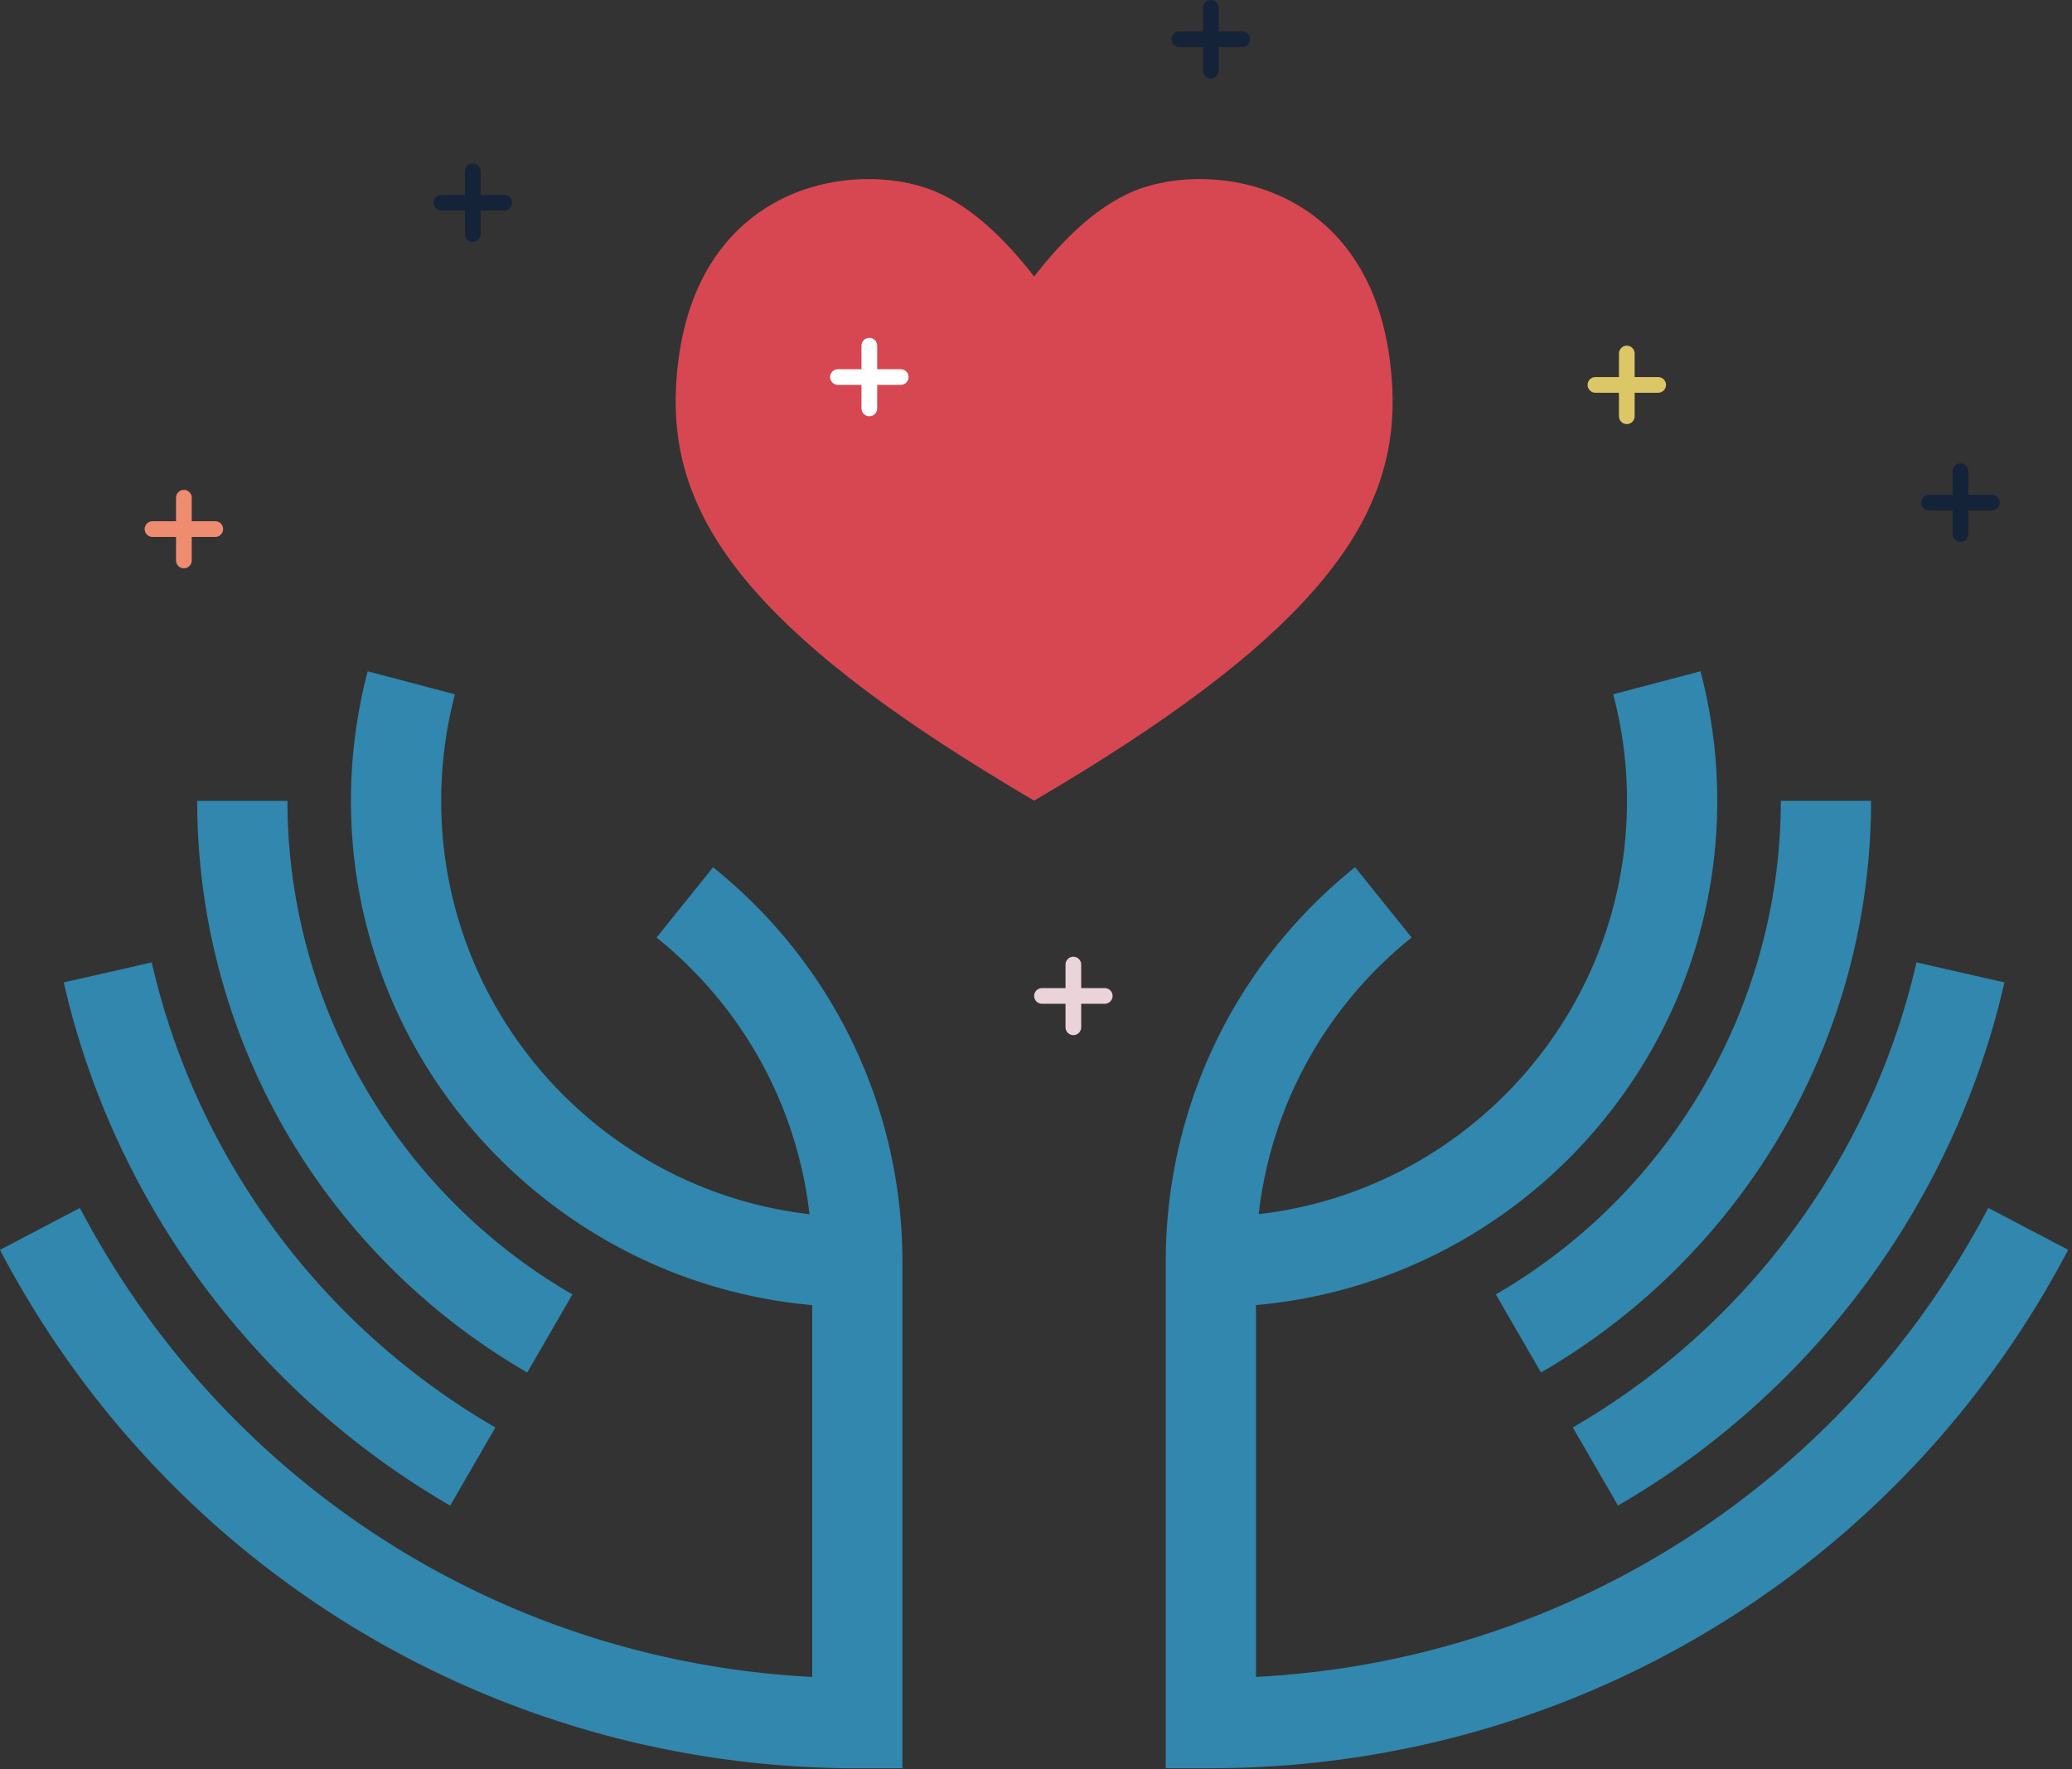
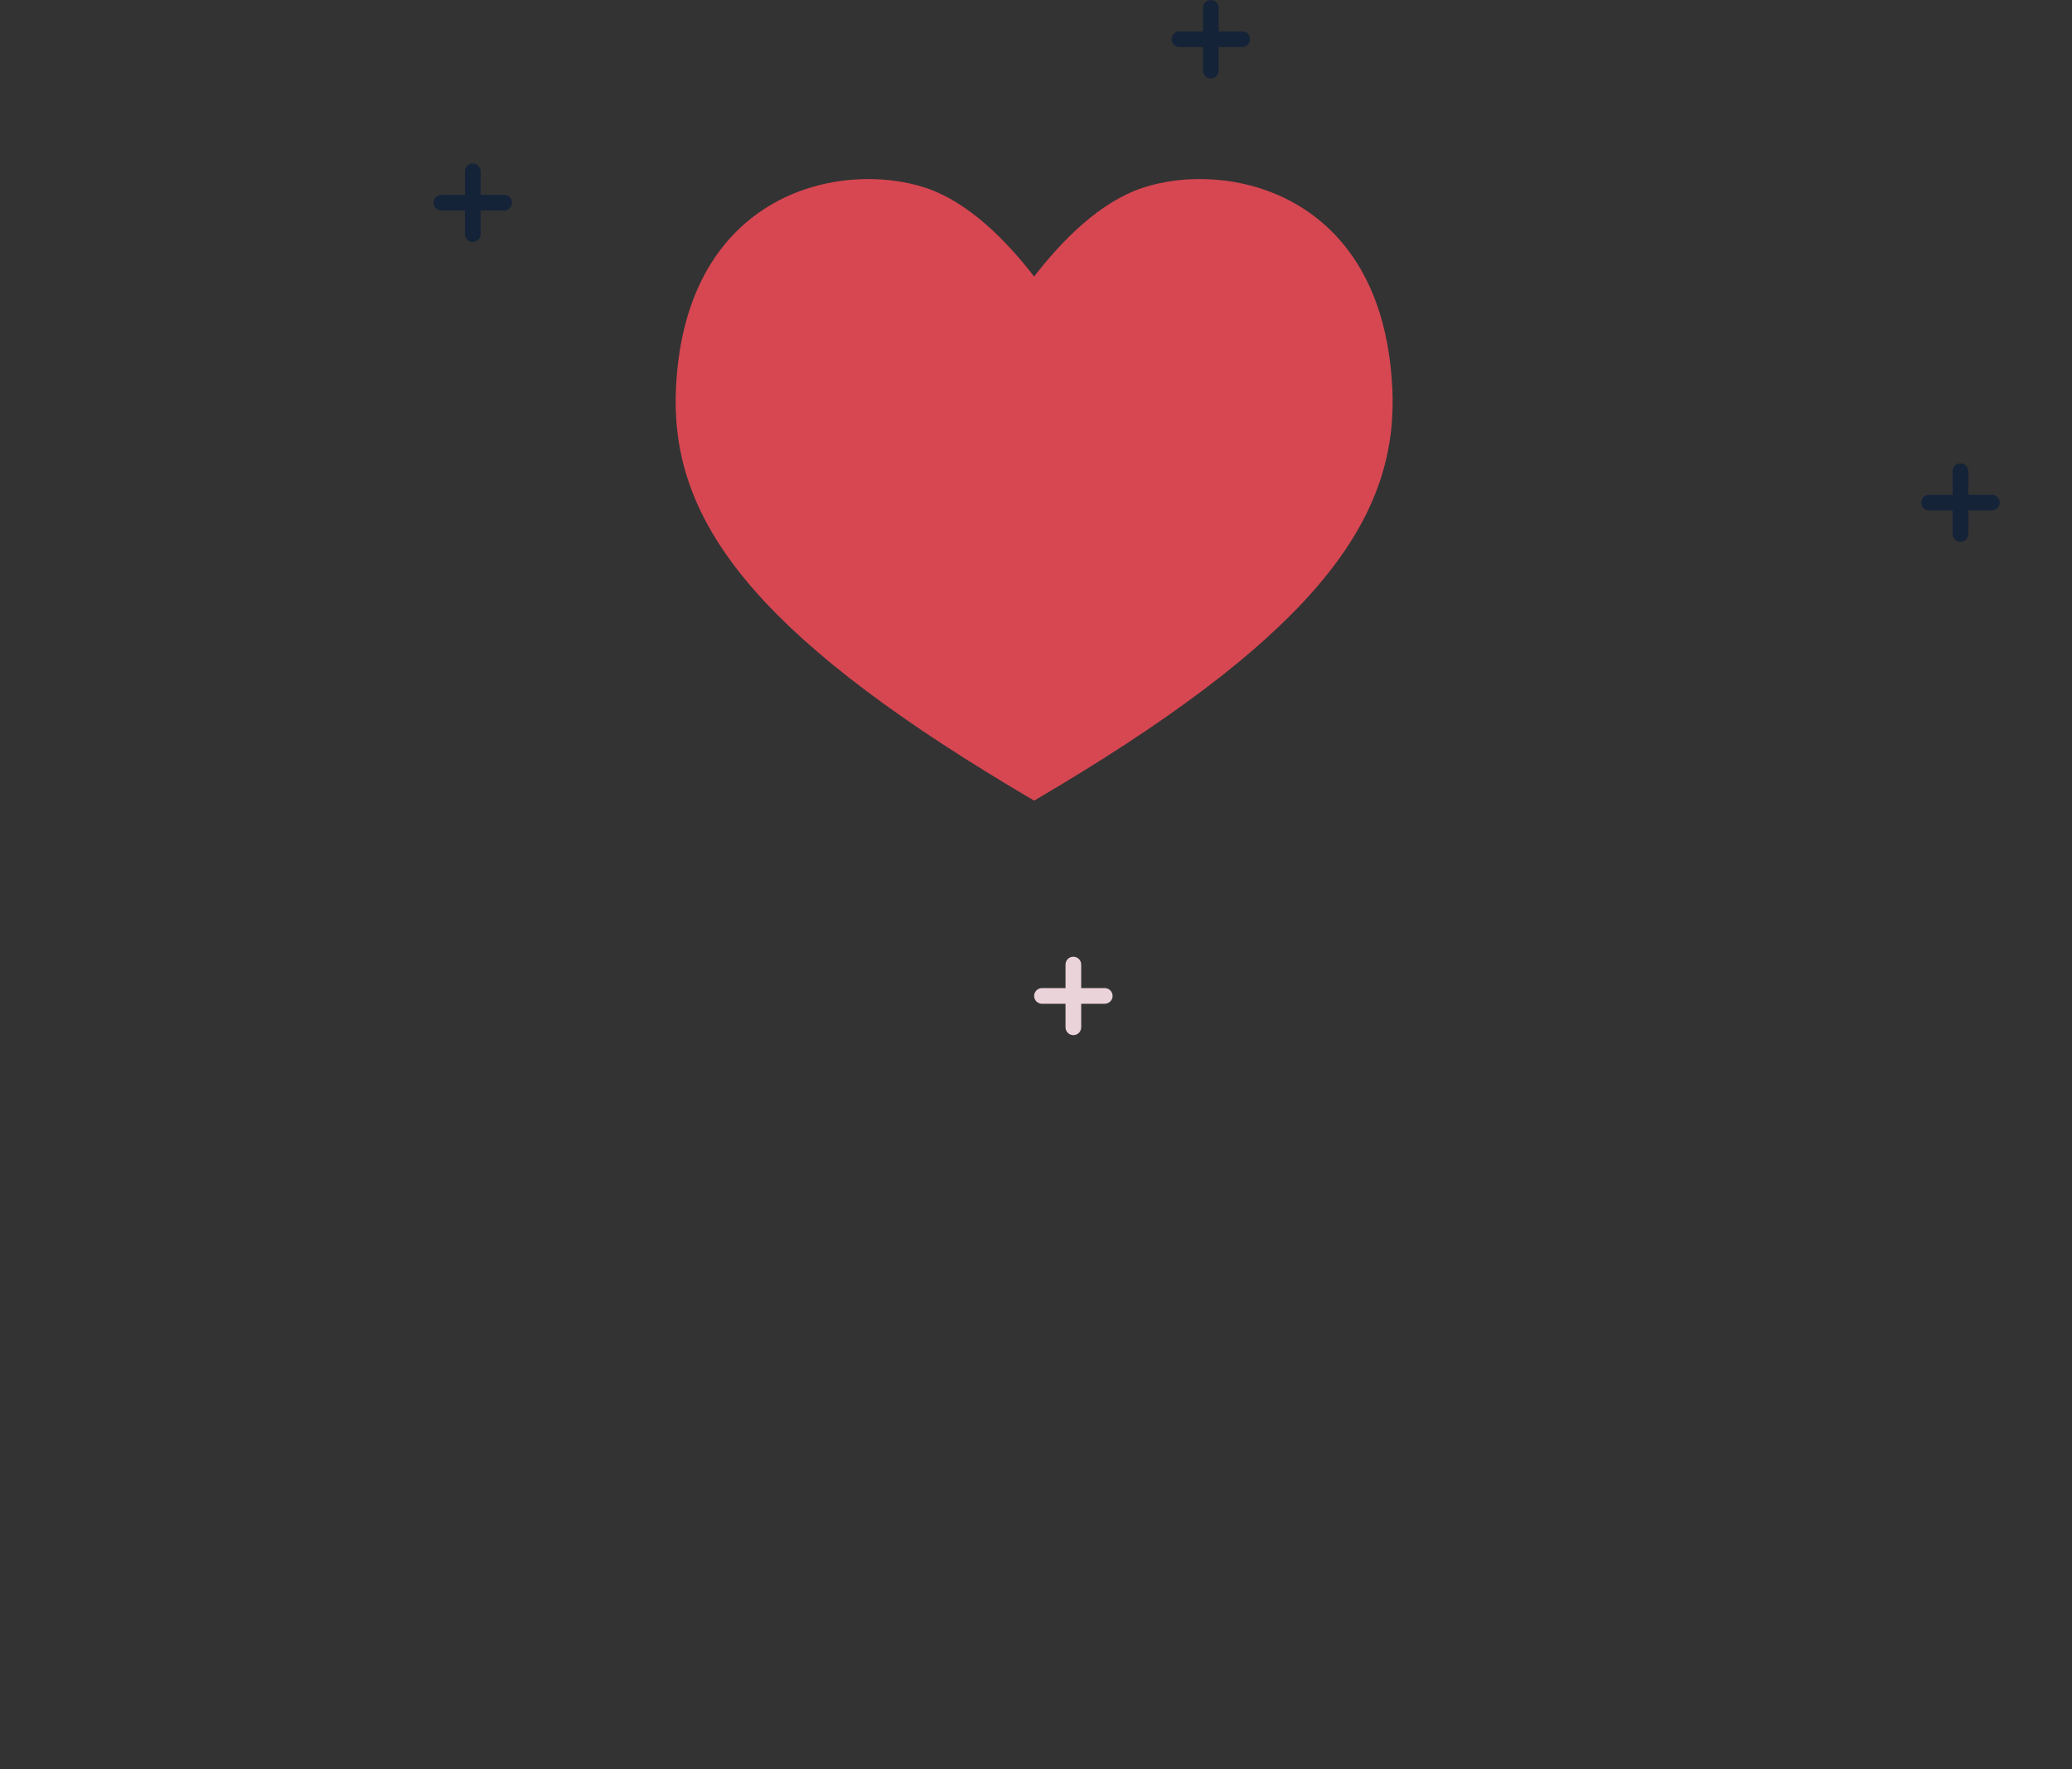
<svg xmlns="http://www.w3.org/2000/svg" width="528" height="451">
  <rect width="100%" height="100%" fill="#333333" stroke="none" />
  <g clip-path="url(#a)">
    <path fill="#D64752" d="M354.77 98.63c-2.53-49.82-42.21-57.89-63.64-50.74-10.91 3.64-20.52 13.41-27.61 22.6-7.09-9.19-16.7-18.96-27.61-22.6-21.43-7.15-61.11.91-63.64 50.74-1.57 31.02 15.88 59.11 78.85 97.98 3.96 2.45 8.07 4.93 12.41 7.47 4.33-2.54 8.44-5.02 12.41-7.47 62.96-38.87 80.42-66.96 78.85-97.98h-.02Z" />
-     <path fill="#fff" d="M229.53 94.11h-6v-6c0-1.1-.9-2-2-2s-2 .9-2 2v6h-6c-1.1 0-2 .9-2 2s.9 2 2 2h6v6c0 1.1.9 2 2 2s2-.9 2-2v-6h6c1.1 0 2-.9 2-2s-.9-2-2-2Z" />
-     <path fill="#EF8C70" d="M54.86 132.86h-6v-6c0-1.1-.9-2-2-2s-2 .9-2 2v6h-6c-1.1 0-2 .9-2 2s.9 2 2 2h6v6c0 1.1.9 2 2 2s2-.9 2-2v-6h6c1.1 0 2-.9 2-2s-.9-2-2-2Z" />
    <path fill="#EAD3D9" d="M281.52 251.86h-6v-6c0-1.1-.9-2-2-2s-2 .9-2 2v6h-6c-1.1 0-2 .9-2 2s.9 2 2 2h6v6c0 1.1.9 2 2 2s2-.9 2-2v-6h6c1.1 0 2-.9 2-2s-.9-2-2-2Z" />
    <path fill="#152338" d="M507.57 126.11h-6v-6c0-1.1-.9-2-2-2s-2 .9-2 2v6h-6c-1.1 0-2 .9-2 2s.9 2 2 2h6v6c0 1.1.9 2 2 2s2-.9 2-2v-6h6c1.1 0 2-.9 2-2s-.9-2-2-2ZM316.56 8h-6V2c0-1.1-.9-2-2-2s-2 .9-2 2v6h-6c-1.1 0-2 .9-2 2s.9 2 2 2h6v6c0 1.1.9 2 2 2s2-.9 2-2v-6h6c1.1 0 2-.9 2-2s-.9-2-2-2ZM128.48 49.68h-6v-6c0-1.1-.9-2-2-2s-2 .9-2 2v6h-6c-1.1 0-2 .9-2 2s.9 2 2 2h6v6c0 1.1.9 2 2 2s2-.9 2-2v-6h6c1.1 0 2-.9 2-2s-.9-2-2-2Z" />
-     <path fill="#DDC666" d="M422.55 96.11h-6v-6c0-1.1-.9-2-2-2s-2 .9-2 2v6h-6c-1.1 0-2 .9-2 2s.9 2 2 2h6v6c0 1.1.9 2 2 2s2-.9 2-2v-6h6c1.1 0 2-.9 2-2s-.9-2-2-2Z" />
-     <path fill="#3187AD" d="M506.67 307.89c-37.01 70.5-107.78 115.53-186.61 119.54v-94.77c65.79-5.84 117.54-61.25 117.54-128.53 0-11.19-1.44-22.3-4.27-33.03l-22.24 5.87a106.28 106.28 0 0 1 3.51 27.16c0 54.35-41.1 99.28-93.85 105.35 3.16-27.6 16.97-52.82 38.97-70.51l-14.41-17.93c-30.67 24.65-48.25 61.33-48.25 100.63v129.04h11.5c91.98 0 175.69-50.63 218.47-132.14l-20.37-10.69.01.01Zm-105.88 55.96 11.52 19.91c49.84-28.84 85.73-77.45 98.47-133.35l-22.42-5.11c-11.33 49.69-43.25 92.9-87.57 118.55Zm-19.62-33.92 11.52 19.91c25.11-14.52 46.16-35.41 60.9-60.4 15.18-25.76 23.21-55.26 23.21-85.31h-23c0 51.69-27.83 99.89-72.62 125.8h-.01ZM134.35 349.85l11.52-19.91c-44.79-25.91-72.62-74.12-72.62-125.8h-23c0 30.05 8.02 59.55 23.21 85.31 14.73 24.99 35.79 45.88 60.9 60.4h-.01Zm-19.63 33.92 11.52-19.91C81.92 338.21 50 295 38.67 245.31l-22.42 5.11c12.74 55.9 48.64 104.51 98.47 133.35Zm67-162.72-14.41 17.93c22 17.69 35.81 42.9 38.97 70.51-52.75-6.07-93.85-51-93.85-105.35 0-9.21 1.18-18.35 3.51-27.16l-22.24-5.87a129.562 129.562 0 0 0-4.27 33.03c0 67.28 51.76 122.69 117.54 128.53v94.77c-78.83-4-149.6-49.03-186.61-119.54L-.01 318.59c42.78 81.51 126.5 132.14 218.47 132.14h11.5V321.69c0-39.3-17.59-75.98-48.25-100.63l.01-.01Z" />
  </g>
  <defs>
    <clipPath id="a">
      <path fill="#fff" d="M0 0h527.04v450.72H0z" />
    </clipPath>
  </defs>
</svg>